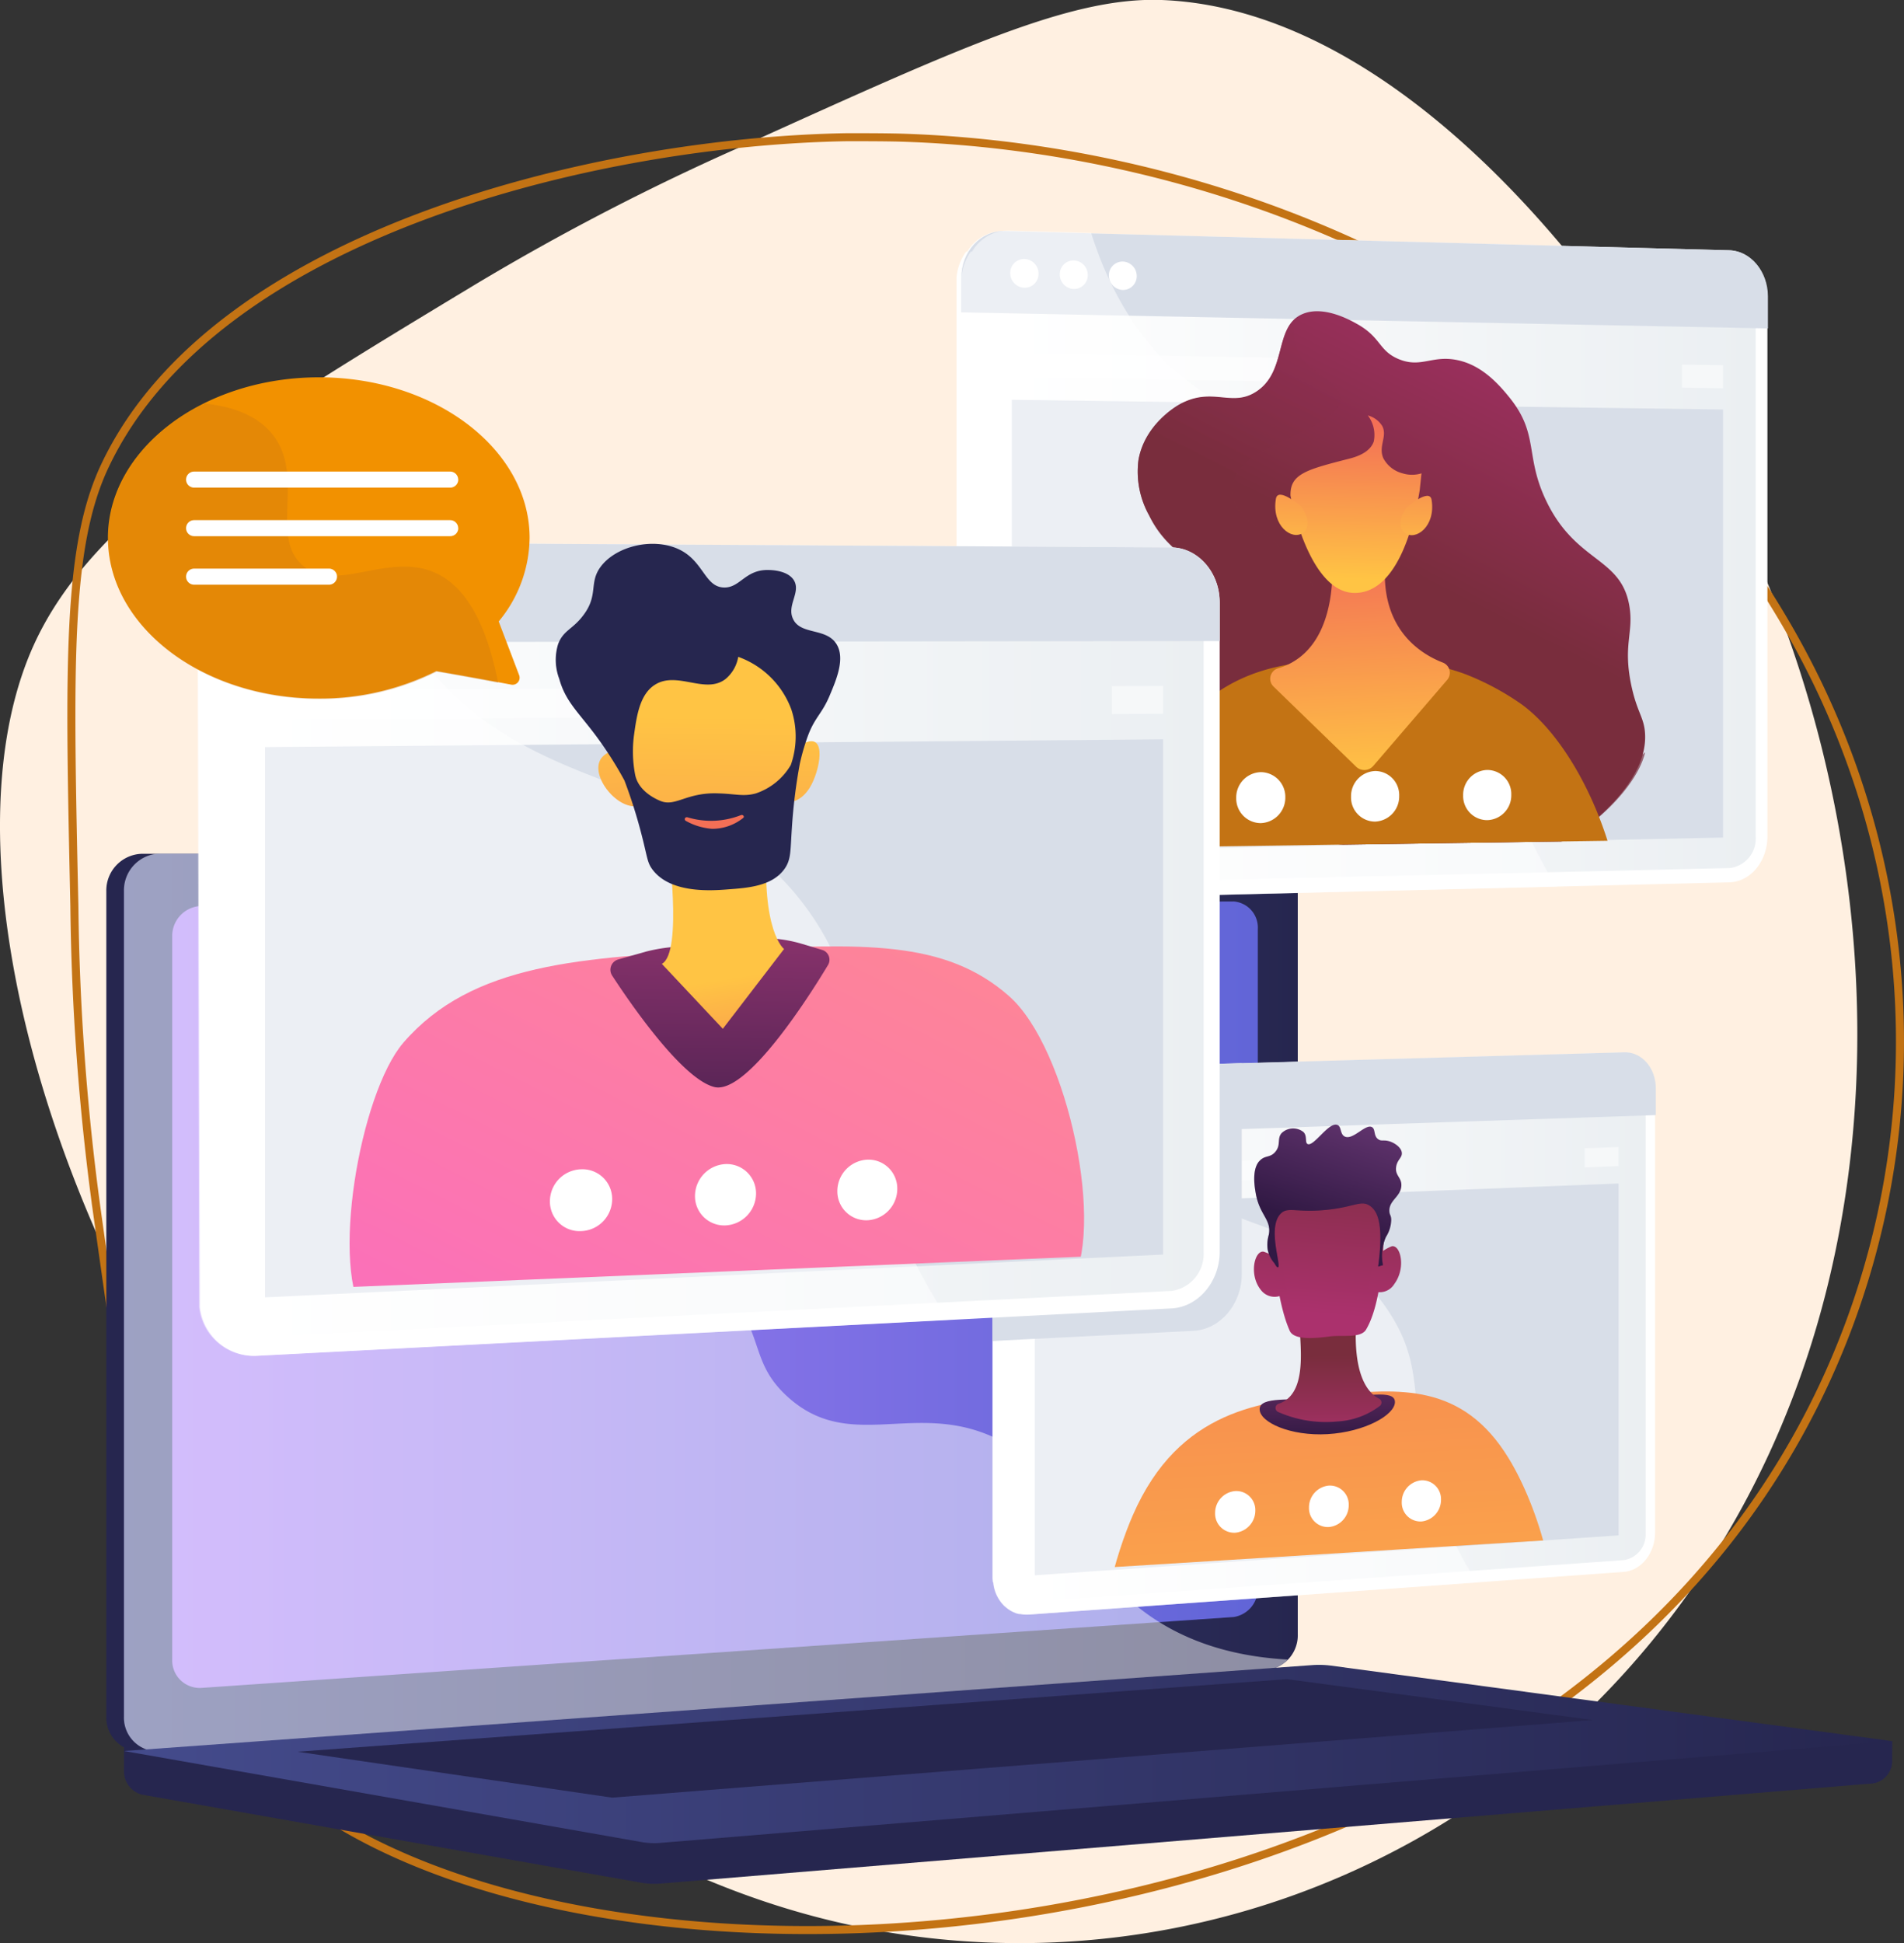
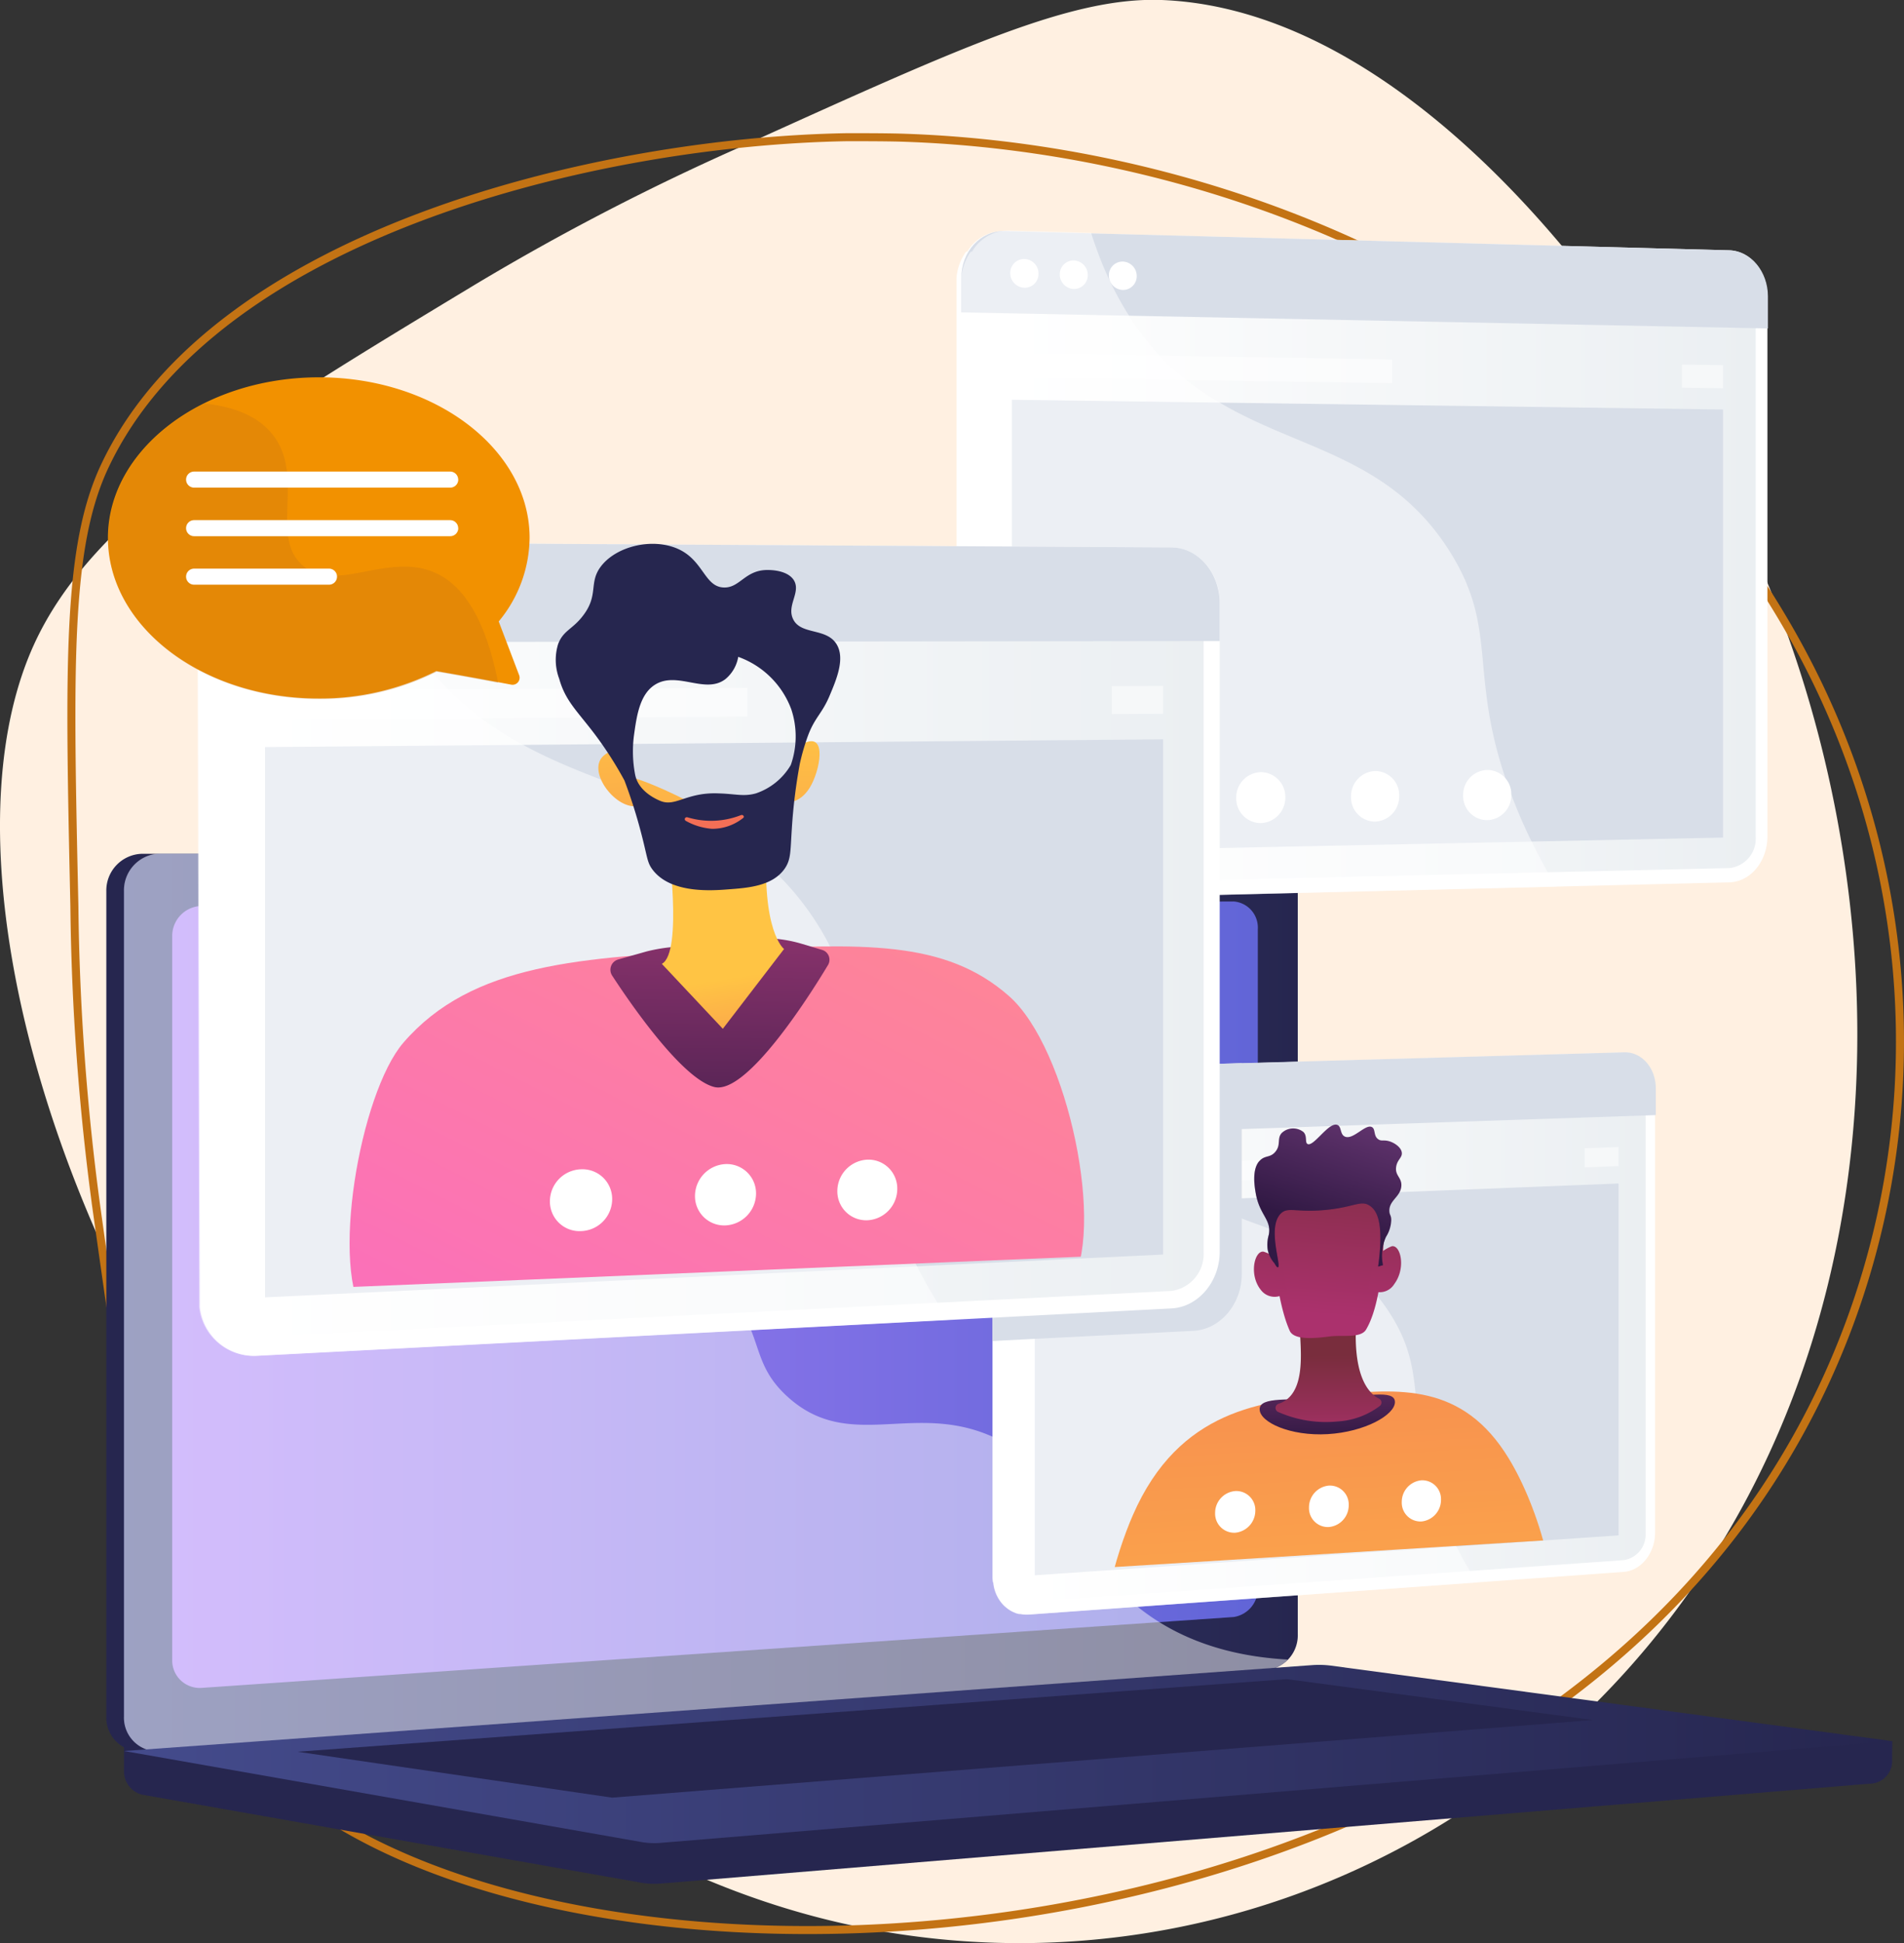
<svg xmlns="http://www.w3.org/2000/svg" xmlns:xlink="http://www.w3.org/1999/xlink" viewBox="0 0 237.28 242.04">
  <rect x="0" y="0" width="237.28" height="242.04" fill="#333333" stroke="none" />
  <defs>
    <style>.cls-1,.cls-4{fill:none;}.cls-2{isolation:isolate;}.cls-3{fill:#fff0e1;}.cls-4{stroke:#c37314;stroke-miterlimit:10;}.cls-5{fill:#26264f;}.cls-6{fill:url(#linear-gradient);}.cls-7{fill:url(#linear-gradient-2);}.cls-8,.cls-9{fill:#fff;}.cls-9{opacity:0.48;}.cls-14,.cls-9{mix-blend-mode:soft-light;}.cls-10{fill:url(#linear-gradient-3);}.cls-11{fill:url(#linear-gradient-4);}.cls-12,.cls-34{fill:#d8dee8;}.cls-13,.cls-14{opacity:0.5;}.cls-15{clip-path:url(#clip-path);}.cls-16{fill:url(#linear-gradient-5);}.cls-17{opacity:0.7;fill:url(#linear-gradient-6);}.cls-17,.cls-32,.cls-34{mix-blend-mode:multiply;}.cls-18{fill:#c37314;}.cls-19{fill:url(#linear-gradient-7);}.cls-20{fill:url(#linear-gradient-8);}.cls-21{fill:url(#linear-gradient-9);}.cls-22{fill:url(#linear-gradient-10);}.cls-23{fill:url(#linear-gradient-11);}.cls-24{clip-path:url(#clip-path-2);}.cls-25{fill:url(#linear-gradient-12);}.cls-26{fill:url(#linear-gradient-13);}.cls-27{fill:url(#linear-gradient-14);}.cls-28{fill:url(#linear-gradient-15);}.cls-29{fill:url(#linear-gradient-16);}.cls-30{fill:url(#linear-gradient-17);}.cls-31{fill:url(#linear-gradient-18);}.cls-32{opacity:0.3;}.cls-33{fill:url(#linear-gradient-19);}.cls-35{fill:url(#linear-gradient-20);}.cls-36{clip-path:url(#clip-path-3);}.cls-37{fill:url(#linear-gradient-21);}.cls-38{fill:url(#linear-gradient-22);}.cls-39{fill:url(#linear-gradient-23);}.cls-40{fill:url(#linear-gradient-24);}.cls-41{fill:url(#linear-gradient-25);}.cls-42{fill:url(#linear-gradient-26);}.cls-43{fill:url(#linear-gradient-27);}.cls-44{fill:#f29100;}</style>
    <linearGradient id="linear-gradient" x1="15.45" y1="162.24" x2="161.73" y2="162.24" gradientUnits="userSpaceOnUse">
      <stop offset="0" stop-color="#444b8c" />
      <stop offset="1" stop-color="#26264f" />
    </linearGradient>
    <linearGradient id="linear-gradient-2" x1="21.46" y1="161.28" x2="156.79" y2="161.28" gradientUnits="userSpaceOnUse">
      <stop offset="0" stop-color="#aa80f9" />
      <stop offset="1" stop-color="#6165d7" />
    </linearGradient>
    <linearGradient id="linear-gradient-3" x1="15.45" y1="218.48" x2="235.82" y2="218.48" xlink:href="#linear-gradient" />
    <linearGradient id="linear-gradient-4" x1="121.53" y1="70.46" x2="218.8" y2="70.46" gradientUnits="userSpaceOnUse">
      <stop offset="0" stop-color="#fff" />
      <stop offset="1" stop-color="#ebeff2" />
    </linearGradient>
    <clipPath id="clip-path">
-       <polygon class="cls-1" points="209.9 104.59 131.24 105.73 131.24 24.32 209.9 26.56 209.9 104.59" />
-     </clipPath>
+       </clipPath>
    <linearGradient id="linear-gradient-5" x1="194.1" y1="34.7" x2="175.42" y2="71.28" gradientUnits="userSpaceOnUse">
      <stop offset="0" stop-color="#ab316d" />
      <stop offset="1" stop-color="#792d3d" />
    </linearGradient>
    <linearGradient id="linear-gradient-6" x1="194.55" y1="34" x2="175.68" y2="70.95" xlink:href="#linear-gradient-5" />
    <linearGradient id="linear-gradient-7" x1="170.07" y1="97.18" x2="168.76" y2="68.74" gradientUnits="userSpaceOnUse">
      <stop offset="0" stop-color="#ffc444" />
      <stop offset="1" stop-color="#f36f56" />
    </linearGradient>
    <linearGradient id="linear-gradient-8" x1="168.67" y1="72.17" x2="169.17" y2="52.94" xlink:href="#linear-gradient-7" />
    <linearGradient id="linear-gradient-9" x1="160.78" y1="70.15" x2="161.24" y2="52.44" xlink:href="#linear-gradient-7" />
    <linearGradient id="linear-gradient-10" x1="176.34" y1="70.6" x2="176.79" y2="53.18" xlink:href="#linear-gradient-7" />
    <linearGradient id="linear-gradient-11" x1="125.23" y1="166.06" x2="205.08" y2="166.06" xlink:href="#linear-gradient-4" />
    <clipPath id="clip-path-2">
      <polygon class="cls-1" points="197.58 191.56 133.2 195.55 133.2 127.59 197.58 125.91 197.58 191.56" />
    </clipPath>
    <linearGradient id="linear-gradient-12" x1="160.91" y1="127.93" x2="167.99" y2="240.75" gradientUnits="userSpaceOnUse">
      <stop offset="0" stop-color="#f36f56" />
      <stop offset="1" stop-color="#ffc444" />
    </linearGradient>
    <linearGradient id="linear-gradient-13" x1="165.48" y1="179.35" x2="165.25" y2="165.37" gradientUnits="userSpaceOnUse">
      <stop offset="0" stop-color="#311944" />
      <stop offset="1" stop-color="#893976" />
    </linearGradient>
    <linearGradient id="linear-gradient-14" x1="165.6" y1="180.65" x2="165.52" y2="168.86" xlink:href="#linear-gradient-5" />
    <linearGradient id="linear-gradient-15" x1="164.61" y1="163.75" x2="166.56" y2="140.23" xlink:href="#linear-gradient-5" />
    <linearGradient id="linear-gradient-16" x1="158.01" y1="163.39" x2="159.93" y2="140.18" xlink:href="#linear-gradient-5" />
    <linearGradient id="linear-gradient-17" x1="172.15" y1="164.05" x2="174.1" y2="140.56" xlink:href="#linear-gradient-5" />
    <linearGradient id="linear-gradient-18" x1="164.11" y1="152.51" x2="169.32" y2="136.34" gradientUnits="userSpaceOnUse">
      <stop offset="0" stop-color="#311944" />
      <stop offset="1" stop-color="#6b3976" />
    </linearGradient>
    <linearGradient id="linear-gradient-19" x1="164.12" y1="152.46" x2="169.37" y2="136.18" xlink:href="#linear-gradient-18" />
    <linearGradient id="linear-gradient-20" x1="27.19" y1="118.2" x2="150.03" y2="118.2" xlink:href="#linear-gradient-4" />
    <clipPath id="clip-path-3">
      <polygon class="cls-1" points="138.52 156.38 39.7 160.48 39.7 67.37 138.52 67.91 138.52 156.38" />
    </clipPath>
    <linearGradient id="linear-gradient-21" x1="125.94" y1="77.47" x2="73.75" y2="180.2" gradientUnits="userSpaceOnUse">
      <stop offset="0" stop-color="#ff9085" />
      <stop offset="1" stop-color="#fb6fbb" />
    </linearGradient>
    <linearGradient id="linear-gradient-22" x1="89.11" y1="153.41" x2="89.98" y2="106.15" gradientUnits="userSpaceOnUse">
      <stop offset="0" stop-color="#311944" />
      <stop offset="0.56" stop-color="#6f2b60" />
      <stop offset="1" stop-color="#a03976" />
    </linearGradient>
    <linearGradient id="linear-gradient-23" x1="90.52" y1="121.89" x2="93.79" y2="143.17" xlink:href="#linear-gradient-7" />
    <linearGradient id="linear-gradient-24" x1="88.97" y1="89.23" x2="88.15" y2="143.47" xlink:href="#linear-gradient-7" />
    <linearGradient id="linear-gradient-25" x1="128.51" y1="200.96" x2="127.69" y2="255.33" gradientTransform="translate(-74.7 -98.81) rotate(-6.51)" xlink:href="#linear-gradient-7" />
    <linearGradient id="linear-gradient-26" x1="100.27" y1="89.32" x2="99.45" y2="143.46" xlink:href="#linear-gradient-7" />
    <linearGradient id="linear-gradient-27" x1="91.69" y1="78.79" x2="89.34" y2="99.06" xlink:href="#linear-gradient-7" />
  </defs>
  <title>illus_live</title>
  <g class="cls-2">
    <g id="Calque_2" data-name="Calque 2">
      <g id="BODY_2_-_étapes" data-name="BODY 2 - étapes">
        <g id="Illus_2" data-name="Illus 2">
          <path class="cls-3" d="M101.42,238.7c-72.29-19.2-115.57-118-97.2-158.38,7.32-16.09,26.72-27.81,55.2-45A303.57,303.57,0,0,1,92.76,18.09C120,5.76,133.55-.41,144.77,0c32.13,1.24,61.32,40.75,73.94,69q1.33,3,2.53,6c13.23,33.7,15.42,77.16-4.27,113a108.84,108.84,0,0,1-6.82,10.83C184.43,234.77,140.87,249.18,101.42,238.7Z" />
          <path class="cls-4" d="M215.53,191.65c-46.07,58.93-154,59.88-183.83,27.14-11.92-13.06-15.07-35.5-19.7-68.46a302.83,302.83,0,0,1-2.73-37.42c-.65-29.84-1-44.77,3.82-54.92,13.77-29.06,61.57-40.38,92.47-40.9,2.16,0,4.33,0,6.53.05,36.18,1.07,77,16.14,102.19,48.32A107.56,107.56,0,0,1,221.55,76C244.54,113.77,240.67,159.5,215.53,191.65Z" />
          <path class="cls-5" d="M235.82,216.88,15.45,215v5.55a3,3,0,0,0,2.26,3L80,234.53a9.38,9.38,0,0,0,2.24.1l151.16-12.48a2.83,2.83,0,0,0,2.4-3Z" />
          <path class="cls-5" d="M155.85,208,17.73,218.14a4.19,4.19,0,0,1-4.48-4.32V111a4.57,4.57,0,0,1,4.48-4.65H155.85a4,4,0,0,1,3.68,4.2v93A4.36,4.36,0,0,1,155.85,208Z" />
          <path class="cls-6" d="M158.05,208,19.93,218.14a4.19,4.19,0,0,1-4.48-4.32V111a4.57,4.57,0,0,1,4.48-4.65H158.05a4,4,0,0,1,3.68,4.2v93A4.35,4.35,0,0,1,158.05,208Z" />
          <path class="cls-7" d="M153.75,201.42,25.1,210.25a3.43,3.43,0,0,1-3.64-3.54V116.66a3.74,3.74,0,0,1,3.64-3.81l128.65-.56a3.26,3.26,0,0,1,3,3.44v82A3.55,3.55,0,0,1,153.75,201.42Z" />
          <path class="cls-8" d="M93.87,109.14a1.6,1.6,0,1,1-1.59-1.74A1.67,1.67,0,0,1,93.87,109.14Z" />
          <path class="cls-9" d="M19.93,218.14,157.35,208l.7-.05a3.77,3.77,0,0,0,2.43-1.23c-9.89-.55-16-4.06-20-7.68-8-7.28-6.58-14.47-15.16-19.26-10.7-6-19.11,1.6-27.24-5.86-4.92-4.53-2.5-7.91-8.56-14.67-6.71-7.49-11.08-5-17.82-11.72C63.18,139,67.44,132.4,60.1,126.28c-8.91-7.42-18.52-.55-27-7.67-3.66-3.07-5.67-7.54-6.72-12.29H19.93A4.57,4.57,0,0,0,15.45,111V213.82A4.19,4.19,0,0,0,19.93,218.14Z" />
          <path class="cls-10" d="M163.55,207.41l-148.1,10.7L80,229.46a9.38,9.38,0,0,0,2.24.1l153.56-12.68-69.91-9.4A11.63,11.63,0,0,0,163.55,207.41Z" />
          <polygon class="cls-5" points="37.06 218.2 160.36 209.16 198.52 214.25 76.28 223.92 37.06 218.2" />
          <path class="cls-8" d="M220.26,36.93v67.25c0,3.11-2.11,5.67-4.77,5.73l-22.1.54-68.2,1.67a5.74,5.74,0,0,1-5.66-5.16c0-.22-.33-.45-.33-.69V34.62a6.47,6.47,0,0,1,1.19-3.26s.17,0,.19-.07a5.24,5.24,0,0,1,4.55-2.51l10.35.28,80,2.12C218.13,31.25,220.26,33.82,220.26,36.93Z" />
          <path class="cls-11" d="M125.2,110.22a3.79,3.79,0,0,1-3.67-4V34.66a3.77,3.77,0,0,1,3.67-4L215.53,33a3.7,3.7,0,0,1,3.27,3.91v67.33a3.68,3.68,0,0,1-3.27,3.89Z" />
          <path class="cls-12" d="M215.53,31.18l-90.33-2.4c-3-.07-5.4,2.54-5.4,5.84v4.29l100.52,2v-4C220.32,33.82,218.18,31.25,215.53,31.18Z" />
          <path class="cls-8" d="M129.42,34.1a1.71,1.71,0,0,1-1.76,1.74A1.81,1.81,0,0,1,125.9,34a1.73,1.73,0,0,1,1.76-1.74A1.81,1.81,0,0,1,129.42,34.1Z" />
          <path class="cls-8" d="M135.56,34.25A1.72,1.72,0,0,1,133.82,36a1.82,1.82,0,0,1-1.75-1.82,1.72,1.72,0,0,1,1.75-1.74A1.81,1.81,0,0,1,135.56,34.25Z" />
          <path class="cls-8" d="M141.66,34.39a1.71,1.71,0,0,1-1.73,1.73,1.8,1.8,0,0,1-1.74-1.81,1.71,1.71,0,0,1,1.74-1.73A1.8,1.8,0,0,1,141.66,34.39Z" />
          <polygon class="cls-12" points="214.73 104.33 126.1 106.17 126.1 49.8 214.73 51.01 214.73 104.33" />
          <g class="cls-13">
            <polygon class="cls-8" points="173.49 44.78 126.1 43.97 126.1 47.01 173.49 47.74 173.49 44.78" />
            <polygon class="cls-8" points="209.61 45.41 209.61 48.29 214.73 48.37 214.73 45.49 209.61 45.41" />
          </g>
          <g class="cls-14">
            <path class="cls-8" d="M194,110.45l-68.2,1.67a5.76,5.76,0,0,1-5.68-5.16c0-.06-.32-.13-.32-.2V34.58a6.63,6.63,0,0,1,1.17-3.22s.18,0,.2-.07a5.26,5.26,0,0,1,4.59-2.58L136,29a.43.43,0,0,1,0,.07c.19.62.41,1.26.65,1.91a41.65,41.65,0,0,0,3.76,7.88l.31.48a33.29,33.29,0,0,0,3.82,5,30.11,30.11,0,0,0,3.3,3A33.45,33.45,0,0,0,152,50.15c10,5.94,21.26,6.71,28.72,18.62,6.39,10.21,1.82,15.57,8,31.19q1,2.55,2.16,4.87c.65,1.33,1.33,2.6,2,3.83C193.24,109.27,193.6,109.87,194,110.45Z" />
          </g>
          <g class="cls-15">
            <path class="cls-16" d="M157.88,103.79c-15.39-2.38-18.82-4.13-20.41-7.39-2.31-4.75-.62-12.49,3.32-17.24,3.45-4.16,7.75-5,7.62-7.84-.1-2.37-3-2.69-5.21-7.16a11.16,11.16,0,0,1-1.32-6.88c.78-4.44,4.77-6.72,5.09-6.9,4.15-2.3,6.51.44,9.62-1.62,3.88-2.56,2.12-8.12,5.75-9.65,2.64-1.11,6,.8,6.88,1.3,2.91,1.66,2.6,3.27,5.06,4.31,2.88,1.21,4.25-.61,7.58.19,2.74.66,4.72,2.68,6.33,4.7,3.62,4.55,1.83,7.2,4.5,12.77,3.75,7.82,9.38,6.95,10.38,13.19.52,3.26-.82,4.73.21,9.72.7,3.37,1.57,4,1.72,5.95.45,5.69-6,10.76-7.19,11.65C190.12,108.61,179.39,107.09,157.88,103.79Z" />
            <path class="cls-17" d="M182.35,88.37c-10.08-.7-16.93,8.91-19.67,6.55s4.72-9.9,2.23-18.8S152.8,65.48,153.56,60.54c.87-5.6,13.78-6.88,13.48-11-.18-2.42-4.73-3-5.64-6.88a6.15,6.15,0,0,1,.09-3c-2.51,2-1.37,6.82-4.9,9.15-3.11,2.06-5.47-.68-9.62,1.62-.32.18-4.31,2.46-5.09,6.9a11.16,11.16,0,0,0,1.32,6.88c2.17,4.47,5.11,4.79,5.21,7.16.13,2.87-4.17,3.68-7.62,7.84-3.94,4.75-5.63,12.49-3.32,17.24,1.59,3.26,5,5,20.41,7.39,21.51,3.3,32.24,4.82,39.93-.9,3-2.2,6.46-5.94,7.21-9.24A8.7,8.7,0,0,1,200.69,96C194.3,97.29,191.33,89,182.35,88.37Z" />
            <path class="cls-18" d="M140.71,124.54c-2.33-5.85-.91-15.09-.61-17a37.34,37.34,0,0,1,4.93-14c6.84-11.42,17.2-11.34,25-11.28,3.83,0,7.79-.05,12.62,1.73a33.18,33.18,0,0,1,7,3.76c9.57,7,17.1,29.85,9.41,38.63-4.92,5.61-10-1.37-32.06,2.37-8.94,1.51-18.39,4-24-.89A8.38,8.38,0,0,1,140.71,124.54Z" />
            <path class="cls-19" d="M165.92,68.56s1.64,12.25-6.68,14.7a1.35,1.35,0,0,0-.53,2.26L169,95.5a1.47,1.47,0,0,0,2.16-.12l9.19-10.69a1.36,1.36,0,0,0-.5-2.14c-2.94-1.13-8.23-4.43-7.12-13.36Z" />
            <path class="cls-20" d="M160.82,61.71c0,.14,2.25,12.13,8,12.15,5.4,0,7.45-8.74,8.11-12.82.07-.7.15-1.39.22-2.08a4,4,0,0,1-2.36,0,3.76,3.76,0,0,1-2.4-1.89c-.65-1.51.54-2.7-.13-4a3,3,0,0,0-1.8-1.32A4,4,0,0,1,171.2,55c-.3.85-1.13,1.64-3,2.12C162.86,58.49,160.77,59,160.82,61.71Z" />
            <path class="cls-21" d="M162.23,63.16s-3-2.64-3.23-1c-.54,3.34,2,5.2,3.38,4.21S162.23,63.16,162.23,63.16Z" />
            <path class="cls-22" d="M175.24,63.27s2.92-2.57,3.17-1c.53,3.31-2,5.12-3.32,4.12S175.24,63.27,175.24,63.27Z" />
          </g>
          <path class="cls-8" d="M160.18,99.32a3.17,3.17,0,0,1-3.06,3.21,3.07,3.07,0,0,1-3.06-3.14,3.15,3.15,0,0,1,3.06-3.21A3.08,3.08,0,0,1,160.18,99.32Z" />
          <path class="cls-8" d="M174.37,99.16a3.13,3.13,0,0,1-3,3.18,3,3,0,0,1-3-3.11,3.13,3.13,0,0,1,3-3.19A3,3,0,0,1,174.37,99.16Z" />
          <path class="cls-8" d="M188.34,99a3.09,3.09,0,0,1-3,3.16,3,3,0,0,1-3-3.09,3.09,3.09,0,0,1,3-3.16A3,3,0,0,1,188.34,99Z" />
          <path class="cls-8" d="M206.26,135.57V190.9c0,2.55-1.73,4.75-3.93,4.9l-18.24,1.31h0l-55.84,4a4.19,4.19,0,0,1-1.07-.07l-.19,0-.37-.1-.35-.15a3.2,3.2,0,0,1-.51-.29,2.1,2.1,0,0,1-.3-.22c-.11-.08-.2-.17-.3-.25a4.68,4.68,0,0,1-1.36-2.88,5,5,0,0,1-.1-.56V138.15a.76.76,0,0,1,0-.15,1.28,1.28,0,0,1,0-.19,5.56,5.56,0,0,1,.78-2.32s0,0,.07-.06a4.55,4.55,0,0,1,2.81-2.12l.41-.09c.15,0,.29,0,.44,0l8.4-.22h0l18.13-.54,47.57-1.36a.75.75,0,0,1,.15,0h.18l.17,0A4.24,4.24,0,0,1,206.26,135.57Z" />
          <path class="cls-23" d="M128.23,199.55a2.91,2.91,0,0,1-3-3.1V138.14a3.29,3.29,0,0,1,3-3.4l74.15-2.19a2.86,2.86,0,0,1,2.7,3.07V191a3.21,3.21,0,0,1-2.7,3.33Z" />
          <path class="cls-12" d="M202.38,131.08l-74.15,2.11a4.81,4.81,0,0,0-4.4,5v3.49l82.52-2.78v-3.32C206.35,133,204.57,131,202.38,131.08Z" />
          <path class="cls-8" d="M131.66,137.33a1.49,1.49,0,0,1-1.43,1.5,1.39,1.39,0,0,1-1.44-1.41,1.5,1.5,0,0,1,1.44-1.49A1.38,1.38,0,0,1,131.66,137.33Z" />
          <path class="cls-8" d="M136.66,137.18a1.49,1.49,0,0,1-1.42,1.49,1.37,1.37,0,0,1-1.42-1.4,1.48,1.48,0,0,1,1.42-1.49A1.38,1.38,0,0,1,136.66,137.18Z" />
          <path class="cls-8" d="M141.63,137a1.48,1.48,0,0,1-1.41,1.49,1.37,1.37,0,0,1-1.41-1.4,1.49,1.49,0,0,1,1.41-1.49A1.38,1.38,0,0,1,141.63,137Z" />
          <polygon class="cls-12" points="201.71 191.25 128.96 196.22 128.96 150.28 201.71 147.42 201.71 191.25" />
          <g class="cls-13">
            <polygon class="cls-8" points="167.7 144.11 128.96 145.52 128.96 148 167.7 146.53 167.7 144.11" />
            <polygon class="cls-8" points="197.48 143.03 197.48 145.41 201.71 145.25 201.71 142.88 197.48 143.03" />
          </g>
          <g class="cls-14">
            <path class="cls-8" d="M184.09,197.12l-55.86,4a4.19,4.19,0,0,1-1.07-.07l-.19,0-.37-.1-.35-.15a3.2,3.2,0,0,1-.51-.29,2.1,2.1,0,0,1-.3-.22c-.11-.08-.2-.17-.3-.25a4.66,4.66,0,0,1-1.37-2.88s-.09-.1-.09-.16V138.15a.76.76,0,0,1,0-.15,1.28,1.28,0,0,1,0-.19,5.53,5.53,0,0,1,.76-2.32s.07,0,.08-.06a4.51,4.51,0,0,1,3.69-2.31l8.33-.23s0,0,0,.06h0a9,9,0,0,1,.54,1.53,32.12,32.12,0,0,0,3.09,6.26c.08.13.17.25.26.38a24.85,24.85,0,0,0,3.12,3.87,22.48,22.48,0,0,0,2.7,2.35,25.5,25.5,0,0,0,3.33,2.12h0a45.16,45.16,0,0,0,5.15,2.31c6.71,2.57,13.54,4.21,18.41,11.71,4.65,7.16,2.25,11.56,5.14,21.15.3,1,.66,2.06,1.09,3.19l.35.9c.56,1.36,1.15,2.66,1.78,3.91.54,1.06,1.1,2.08,1.68,3.05.29.49.59,1,.89,1.43Z" />
          </g>
          <g class="cls-24">
            <path class="cls-25" d="M138.26,209.2c-2.24-5.85.92-15.89,2.91-20.45,5.77-13.27,16.29-14.25,24.83-15,8.31-.78,16.26-1.52,22,7.88,3.75,6.11,7.19,17.49,4.9,23.81-2.42,6.67-9.16,2.11-25.39,3.16C149.35,209.73,141.06,216.48,138.26,209.2Z" />
            <path class="cls-26" d="M173.84,174.64c0,1.61-3.75,3.73-8.39,4s-8.47-1.48-8.47-3.1,3.8-1.09,8.47-1.33S173.84,173,173.84,174.64Z" />
            <path class="cls-27" d="M162.35,164c-1.29.06,1.67,9.32-3,10.85a.55.55,0,0,0-.12,1,14.68,14.68,0,0,0,7.46,1.21,9.64,9.64,0,0,0,5.25-1.92.54.54,0,0,0-.06-.91c-1.43-.7-3.41-3.05-2.82-10.3Z" />
            <path class="cls-28" d="M158.43,152.86c0,.12.41,8.7,2.3,12.91.54,1.21,3.23.93,5,.7,1.5-.2,3.85.26,4.51-.85,2.65-4.46,2.2-15.17,2.2-15.17s-1.36-3.53-7-3.22A7.84,7.84,0,0,0,158.43,152.86Z" />
            <path class="cls-29" d="M159.75,157.43a4.79,4.79,0,0,0-2.29-1.52c-1.12-.15-1.85,2.88-.33,4.77a2.15,2.15,0,0,0,3.28.18Z" />
            <path class="cls-30" d="M171.18,156.94a5.35,5.35,0,0,1,2.26-1.7c1.1-.23,1.81,2.7.32,4.7a2.12,2.12,0,0,1-3.23.48Z" />
            <path class="cls-31" d="M158.83,157.36c.15.27.31.53.43.5.48-.15-1.36-4.91.33-6.67.88-.91,1.86-.15,5.44-.46s4.5-1.24,5.58-.6,1.86,2.33,1.14,7.64l.6-.18a5.74,5.74,0,0,1,.37-3.51,4.11,4.11,0,0,0,.66-2.11c0-.58-.2-.6-.23-1.07-.09-1.38,1.42-1.81,1.49-3.19.06-1.05-.81-1.26-.65-2.36.14-.94.81-1.15.7-1.82s-1-1.24-1.66-1.4-.88.05-1.27-.22c-.61-.42-.32-1.22-.76-1.5-.8-.5-2.38,1.65-3.41,1.16-.62-.29-.38-1.24-.93-1.45-1.07-.41-2.95,2.76-3.71,2.38-.36-.19,0-1-.52-1.5a2.07,2.07,0,0,0-2.7.13c-.61.67-.09,1.43-.74,2.27s-1.25.48-1.91,1.09c-1.12,1-.73,3.31-.59,4.12.47,2.78,2,3.29,1.63,5.2a4.44,4.44,0,0,0-.14,1.83A3.6,3.6,0,0,0,158.83,157.36Z" />
            <g class="cls-32">
              <path class="cls-33" d="M172.47,150.79c-.12-1.36.88-2,.71-3a2.18,2.18,0,0,0-1.77-1.57c-1.7-.26-2.8,2.4-4.49,2.18-1.31-.18-1.16-1.83-2.64-2.44-2.35-1-4.82,2.34-6.39,1.5-.47-.25-.95-.92-1-2.79-.9,1.11-.55,3.17-.41,3.93.47,2.78,2,3.29,1.63,5.2a4.44,4.44,0,0,0-.14,1.83,3.6,3.6,0,0,0,.85,1.72c.15.27.31.53.43.5.48-.15-1.36-4.91.33-6.67.88-.91,1.86-.15,5.44-.46s4.5-1.24,5.58-.6,1.86,2.33,1.14,7.64l.6-.18a5.74,5.74,0,0,1,.37-3.51c.1-.22.24-.45.36-.72a6.29,6.29,0,0,0-.25-1.47A6,6,0,0,1,172.47,150.79Z" />
            </g>
          </g>
          <path class="cls-8" d="M156.44,188.17a2.76,2.76,0,0,1-2.5,2.75,2.38,2.38,0,0,1-2.51-2.45,2.73,2.73,0,0,1,2.51-2.74A2.37,2.37,0,0,1,156.44,188.17Z" />
          <path class="cls-8" d="M168.08,187.49a2.71,2.71,0,0,1-2.47,2.72,2.35,2.35,0,0,1-2.48-2.43,2.72,2.72,0,0,1,2.48-2.73A2.35,2.35,0,0,1,168.08,187.49Z" />
          <path class="cls-8" d="M179.58,186.81a2.7,2.7,0,0,1-2.44,2.71,2.34,2.34,0,0,1-2.45-2.42,2.7,2.7,0,0,1,2.45-2.71A2.34,2.34,0,0,1,179.58,186.81Z" />
          <path class="cls-34" d="M154.75,132.43v26.28c0,3.73-2.68,6.89-6,7.06l-19.8,1-3.72.19-1.55.09V138.15a.76.76,0,0,1,0-.15,1.28,1.28,0,0,1,0-.19,5.53,5.53,0,0,1,.76-2.32s.07,0,.08-.06a4.51,4.51,0,0,1,3.69-2.31l8.36-.23,0,.06Z" />
          <path class="cls-12" d="M151.72,75a6.67,6.67,0,0,0-4.8-6.64l-.3-.06a5.62,5.62,0,0,0-.92-.09l-57.3-.33-56.53-.33h-.35a6.59,6.59,0,0,0-4,1.6l-.06,0a6,6,0,0,0-.45.43h0c-.09.09-.17.19-.25.28A7.42,7.42,0,0,0,25,74.81V80h0V161.9a7.18,7.18,0,0,0,.22,1.81,6.73,6.73,0,0,0,.32,1,6.52,6.52,0,0,0,4.95,4,7.17,7.17,0,0,0,1.4.08l86.51-4.48h0l27.34-1.42c3.31-.17,6-3.33,6-7v-76h0Z" />
          <path class="cls-8" d="M152,75v80.92c0,3.73-2.68,6.89-6,7.06l-27.73,1.44-86.35,4.47a6.8,6.8,0,0,1-7-6.09c0-.27-.25-88-.25-88a7.66,7.66,0,0,1,1.33-4s.14-.07.16-.1a6.83,6.83,0,0,1,5.76-3.16L45,67.61l100.95.58C149.26,68.21,152,71.26,152,75Z" />
          <path class="cls-35" d="M31.88,166.56a4.55,4.55,0,0,1-4.69-4.71V74.77a4.81,4.81,0,0,1,4.69-4.93L146,70.36A4.39,4.39,0,0,1,150,75v81A4.64,4.64,0,0,1,146,160.8Z" />
          <path class="cls-12" d="M146,68.19,31.88,67.53A7.05,7.05,0,0,0,25,74.77V80l127-.15V75C151.94,71.26,149.27,68.21,146,68.19Z" />
          <path class="cls-8" d="M37.26,73.89A2.25,2.25,0,1,1,35,71.71,2.2,2.2,0,0,1,37.26,73.89Z" />
          <path class="cls-8" d="M45.08,73.9a2.23,2.23,0,1,1-2.22-2.16A2.19,2.19,0,0,1,45.08,73.9Z" />
          <path class="cls-8" d="M52.84,73.92a2.21,2.21,0,0,1-4.41,0,2.16,2.16,0,0,1,2.2-2.14A2.19,2.19,0,0,1,52.84,73.92Z" />
          <polygon class="cls-12" points="144.95 156.27 33.03 161.6 33.03 93.06 144.95 92.09 144.95 156.27" />
          <g class="cls-13">
            <polygon class="cls-8" points="93.15 85.68 33.03 85.96 33.03 89.67 93.15 89.26 93.15 85.68" />
            <polygon class="cls-8" points="138.55 85.47 138.55 88.95 144.95 88.91 144.95 85.44 138.55 85.47" />
          </g>
          <g class="cls-14">
            <path class="cls-8" d="M118.22,164.4l-86.34,4.48a6.81,6.81,0,0,1-7.07-6.09c0-.08-.23-88.06-.23-88.06a7.74,7.74,0,0,1,1.31-3.94s.15-.07.17-.1a6.88,6.88,0,0,1,5.81-3.26L45,67.52a.79.79,0,0,1,0,.09c.25.75.52,1.52.82,2.3a47.92,47.92,0,0,0,4.79,9.47c.12.2.25.39.38.58a40,40,0,0,0,4.86,5.9A37.79,37.79,0,0,0,60,89.48a42.53,42.53,0,0,0,5.18,3.3c12.68,6.92,26.9,7.54,36.3,21.73,8,12.13,2.29,18.75,10.07,37.41.85,2,1.75,4,2.72,5.8.82,1.59,1.67,3.1,2.56,4.55C117.31,163,117.77,163.71,118.22,164.4Z" />
          </g>
          <path class="cls-8" d="M76.92,149.36a4.79,4.79,0,0,1-4.46,4.82A4.35,4.35,0,0,1,68,149.73a4.77,4.77,0,0,1,4.49-4.81A4.34,4.34,0,0,1,76.92,149.36Z" />
          <path class="cls-8" d="M94.83,148.64a4.72,4.72,0,0,1-4.36,4.76A4.27,4.27,0,0,1,86.09,149a4.7,4.7,0,0,1,4.38-4.75A4.27,4.27,0,0,1,94.83,148.64Z" />
          <path class="cls-8" d="M112.36,147.93a4.63,4.63,0,0,1-4.26,4.7,4.2,4.2,0,0,1-4.3-4.35,4.63,4.63,0,0,1,4.3-4.7A4.19,4.19,0,0,1,112.36,147.93Z" />
          <g class="cls-36">
            <path class="cls-37" d="M91.71,164.51c-30.3,1.58-41.14,6.09-46.1-.31-4.58-5.93-.78-28,4.66-34.32,8.55-9.89,22.11-10.65,40.36-11.54,16.86-.82,27.1-1.32,35.11,5.73,7.43,6.53,12.14,29.52,7.55,36.15C129,166.4,119.78,163,91.71,164.51Z" />
            <path class="cls-38" d="M80.6,118.51l-3.54,1a1.33,1.33,0,0,0-.78,2c2.41,3.7,8.78,12.9,12.74,13.89s11.65-11,14.16-15.18a1.28,1.28,0,0,0-.7-1.89l-2.54-.76a16.54,16.54,0,0,0-6.46-.61l-9.58,1A20.82,20.82,0,0,0,80.6,118.51Z" />
            <path class="cls-39" d="M83.22,104.8s1.93,13.87-.74,15.26l7.6,8.09,7.63-9.94s-2.88-2.12-2.12-13.58Z" />
-             <path class="cls-40" d="M78.71,84.92c-.27.37-3.88,18,8.53,19.65C99.49,106.23,100,93.38,99.87,87.94s-5.73-7.42-8.94-7.8S79.69,83.59,78.71,84.92Z" />
+             <path class="cls-40" d="M78.71,84.92c-.27.37-3.88,18,8.53,19.65s-5.73-7.42-8.94-7.8S79.69,83.59,78.71,84.92Z" />
            <path class="cls-41" d="M78,95.18s-.62-2.87-2.76-1.06,1.26,6.54,4.06,6.31Z" />
            <path class="cls-42" d="M99.5,93c-.35.24-1.36,6.92-1.36,6.92s1.76.19,3-2.21S103.05,90.57,99.5,93Z" />
            <path class="cls-5" d="M104.27,80.27c-1.28-2.13-4.51-1.12-5.45-3.19-.8-1.73,1.07-3.36.07-4.87C98.05,71,96,71,95.63,71c-2.78,0-3.42,2.24-5.41,2.18-2.44-.06-2.53-3.4-5.76-4.82s-7.76-.29-9.63,2.27c-1.46,2-.22,3.47-2.13,6-1.32,1.77-2.48,1.86-3.14,3.58a6.66,6.66,0,0,0,.13,4.34c.77,2.76,2.23,4,4.42,6.89a46.37,46.37,0,0,1,3.71,5.78A64.38,64.38,0,0,1,80,104.15c.7,2.73.66,3.29,1.31,4.16,2.24,3,7.33,2.64,9.46,2.47,2.44-.18,5.47-.4,7-2.55.82-1.16.72-2.19.91-5a67.09,67.09,0,0,1,1-8.12,27.46,27.46,0,0,1,1-3.44c.88-2.38,1.8-2.76,2.79-5.21C104.28,84.54,105.31,82,104.27,80.27ZM94.19,98.83c-1.51.42-2.53.06-4.57,0-4.11-.19-5.42,1.75-7.36.92-.81-.34-2.7-1.31-3.1-3.21A15.39,15.39,0,0,1,79,91.65c.33-2.39.7-5.14,2.61-6.35,2.77-1.77,6.3,1.24,8.82-.73A4.59,4.59,0,0,0,92,81.82a11,11,0,0,1,6.61,6.53,10.71,10.71,0,0,1-.06,6.94A8,8,0,0,1,94.19,98.83Z" />
            <path class="cls-43" d="M85.69,101.81a10.14,10.14,0,0,0,6.63-.27c.28-.11.51.19.28.36a6.17,6.17,0,0,1-3.85,1.34,7.88,7.88,0,0,1-3.3-1C85.2,102.05,85.4,101.72,85.69,101.81Z" />
          </g>
          <path class="cls-8" d="M76.29,149.35a4,4,0,0,1-3.87,4,3.69,3.69,0,0,1-3.89-3.7,4,4,0,0,1,3.89-4A3.7,3.7,0,0,1,76.29,149.35Z" />
          <path class="cls-8" d="M94.22,148.69a4,4,0,0,1-3.8,3.95A3.64,3.64,0,0,1,86.61,149,4,4,0,0,1,90.42,145,3.65,3.65,0,0,1,94.22,148.69Z" />
          <path class="cls-8" d="M111.82,148.05A3.92,3.92,0,0,1,108.1,152a3.6,3.6,0,0,1-3.75-3.64,3.93,3.93,0,0,1,3.75-3.91A3.59,3.59,0,0,1,111.82,148.05Z" />
          <path class="cls-44" d="M62.15,77.41A16.54,16.54,0,0,0,66,67c0-11-11.75-20-26.25-20S13.45,56,13.45,67,25.2,87,39.7,87a32.24,32.24,0,0,0,14.67-3.41c2.77.47,7.07,1.26,9.33,1.69a.88.88,0,0,0,1-1.17Z" />
          <g class="cls-32">
            <path class="cls-18" d="M54.06,71.27c-5.88-2.47-12.35,2.75-16.4-.89S38,59.44,34.08,54.27c-1.86-2.47-5-3.63-8.58-4-7.24,3.55-12,9.76-12,16.81,0,11,11.75,20,26.25,20a32.24,32.24,0,0,0,14.67-3.41c2.18.37,5.32.94,7.66,1.38C60.3,76.05,57.13,72.56,54.06,71.27Z" />
          </g>
          <path class="cls-8" d="M57.11,59.74a1,1,0,0,1-1,1H24.19a1,1,0,0,1-1-1h0a1,1,0,0,1,1-1H56.1a1,1,0,0,1,1,1Z" />
          <path class="cls-8" d="M57.11,65.79a1,1,0,0,1-1,1H24.19a1,1,0,0,1-1-1h0a1,1,0,0,1,1-1H56.1a1,1,0,0,1,1,1Z" />
          <path class="cls-8" d="M42,71.83a1,1,0,0,1-1,1H24.19a1,1,0,0,1-1-1h0a1,1,0,0,1,1-1H41a1,1,0,0,1,1,1Z" />
        </g>
      </g>
    </g>
  </g>
</svg>